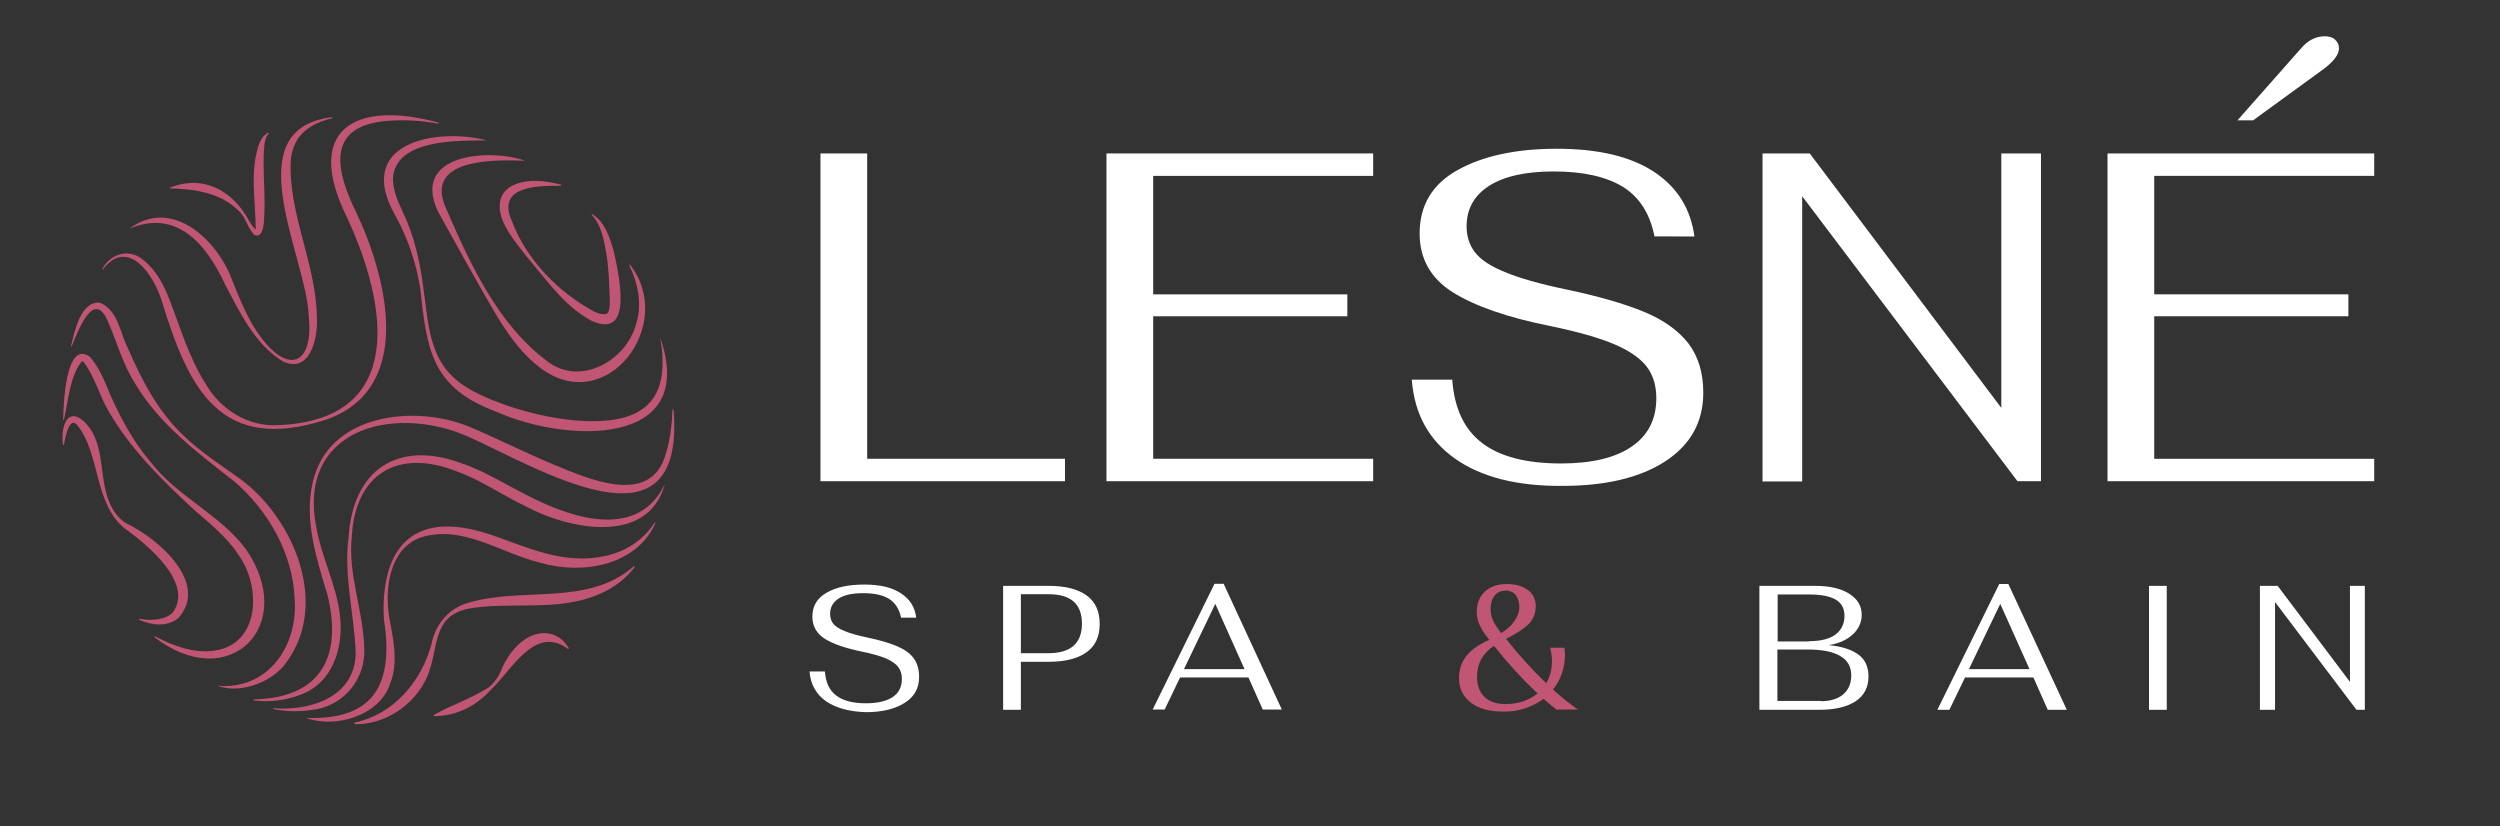
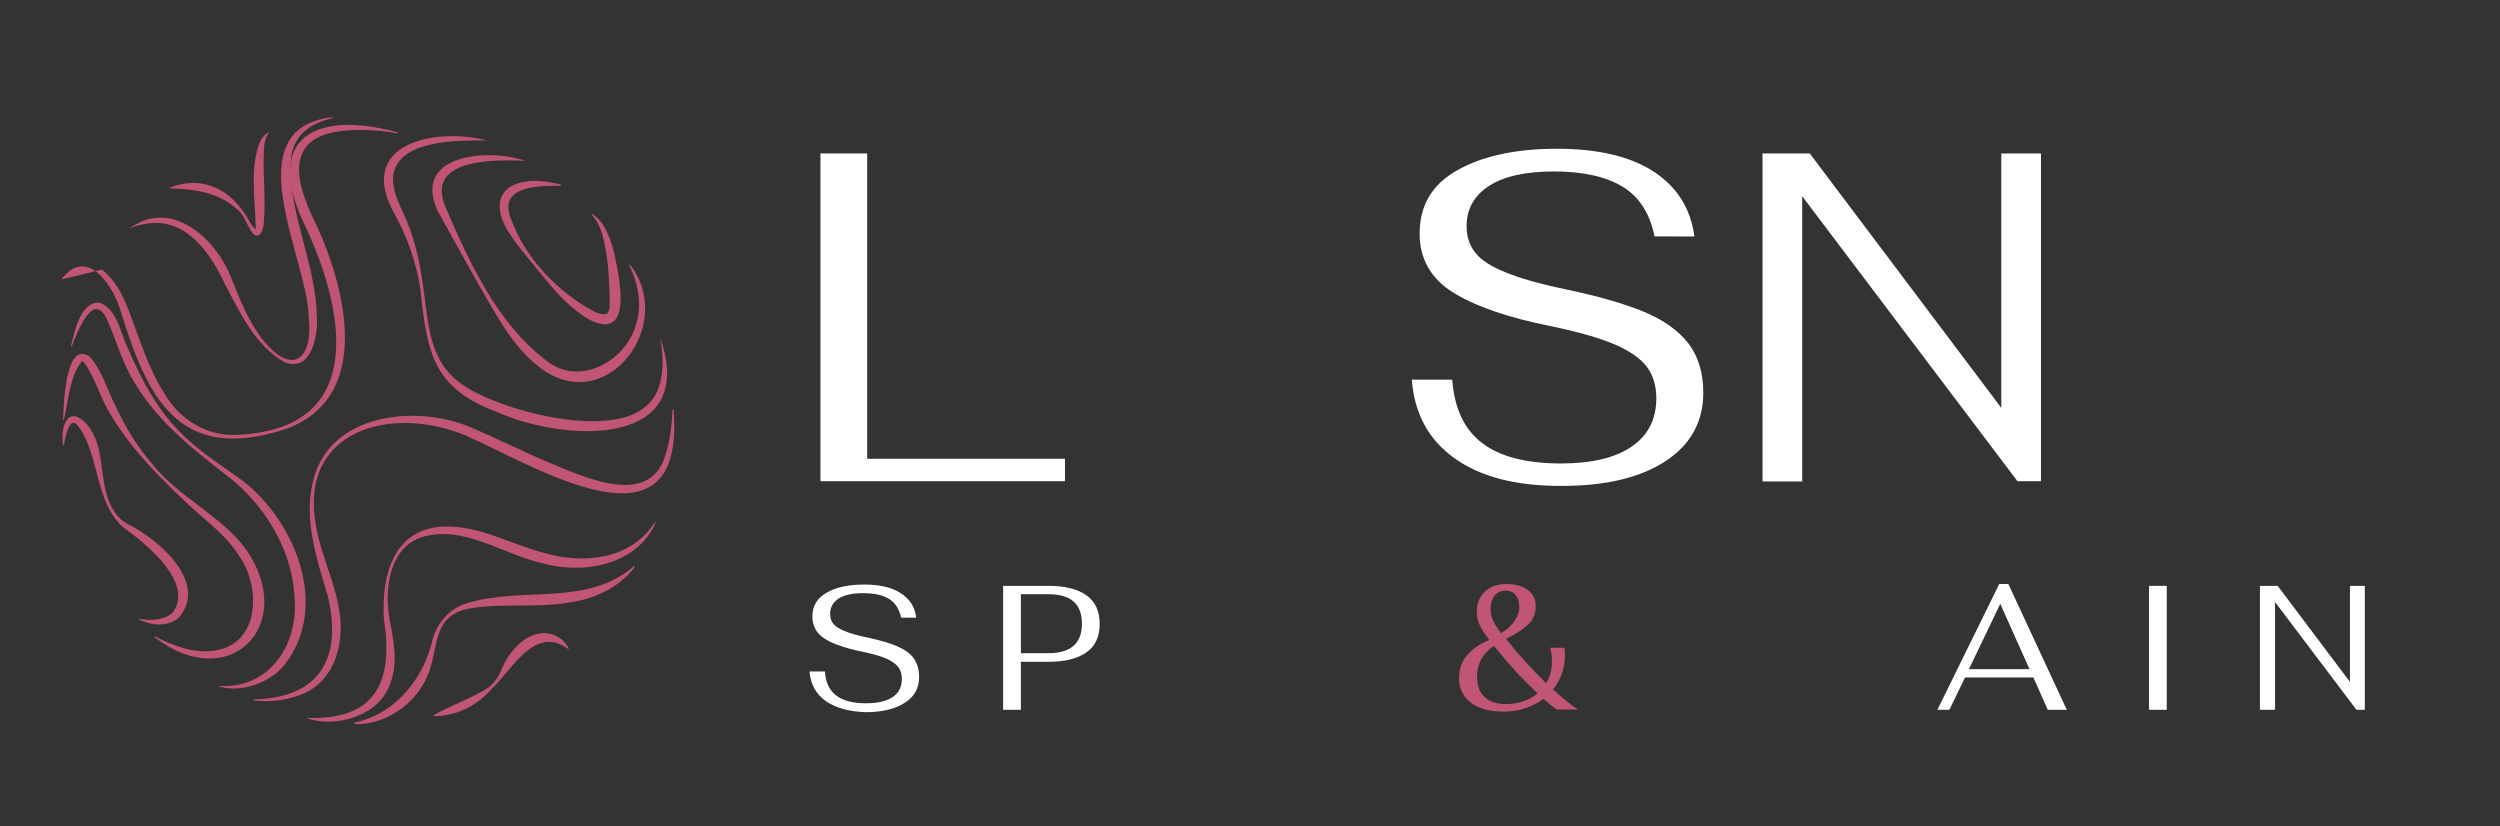
<svg xmlns="http://www.w3.org/2000/svg" version="1.1" id="LOGO" x="0px" y="0px" width="958px" height="316.6px" viewBox="0 0 958 316.6" style="enable-background:new 0 0 958 316.6;" xml:space="preserve">
  <rect x="0" y="0" width="958" height="316.6" fill="#333333" stroke="none" />
  <style type="text/css">
	.st0{enable-background:new    ;}
	.st1{fill:#FFFFFF;}
	.st2{fill:#C05574;}
</style>
  <g class="st0">
    <path class="st1" d="M316.5,268.7c-3.8-2.7-5.9-6.5-6.3-11.4h5.9c0.3,4.2,1.7,7.2,4.3,9.2c2.6,2,6.4,3,11.4,3   c4.5,0,7.9-0.8,10.3-2.4c2.4-1.6,3.5-4,3.5-7c0-1.8-0.5-3.3-1.4-4.5c-0.9-1.2-2.5-2.3-4.7-3.3c-2.2-0.9-5.3-1.8-9.2-2.6   c-6.3-1.3-11-2.9-14.2-4.9c-3.2-2-4.8-4.9-4.8-8.5c0-4.1,1.8-7.1,5.5-9.2c3.6-2.1,8.4-3.1,14.4-3.1c6,0,10.7,1.1,14.1,3.4   c3.4,2.2,5.3,5.3,5.8,9.3h-5.8c-0.7-3.3-2.2-5.7-4.6-7.2s-5.7-2.2-10-2.2c-4.1,0-7.3,0.7-9.4,2.1c-2.1,1.4-3.2,3.3-3.2,5.8   c0,1.5,0.4,2.8,1.2,3.8c0.8,1,2.3,2,4.3,2.8c2.1,0.9,5,1.7,8.8,2.5c4.7,1,8.5,2.1,11.3,3.3c2.8,1.2,5,2.7,6.4,4.6   c1.4,1.9,2.1,4.3,2.1,7.2c0,4.3-1.8,7.6-5.5,9.9c-3.7,2.4-8.7,3.6-14.9,3.6C325.4,272.7,320.3,271.3,316.5,268.7z" />
  </g>
  <g class="st0">
    <path class="st1" d="M384.5,224.5h17.3c6.3,0,11.1,1.2,14.5,3.6c3.4,2.4,5.1,6.1,5.1,11c0,4.9-1.7,8.5-5.1,10.9   c-3.4,2.4-8.2,3.6-14.6,3.6h-10.5V272h-6.8V224.5z M401.8,250.3c8.5,0,12.8-3.8,12.8-11.3c0-7.6-4.3-11.3-12.8-11.3h-10.6v22.6   H401.8z" />
  </g>
  <g class="st0">
-     <path class="st1" d="M478.4,259.6h-26.2l-5.9,12.3h-4.6l23.7-48.2h3.5l22.3,48.2h-7.3L478.4,259.6z M476.9,256.4l-11.2-25l-12,25   H476.9z" />
-   </g>
+     </g>
  <g class="st0">
    <path class="st2" d="M596.6,272c-1.5-1.1-3.2-2.5-5.1-4.2c-2,1.5-4.4,2.7-7,3.6c-2.6,0.9-5.3,1.3-8.2,1.3c-5.4,0-9.6-1.1-12.6-3.4   c-3-2.3-4.6-5.4-4.6-9.4c0-3.3,0.9-6.1,2.8-8.5c1.9-2.4,4.8-4.5,8.8-6.2c-1.7-2.1-2.9-3.9-3.6-5.5c-0.8-1.6-1.2-3.3-1.2-5.2   c0-3.3,1-5.8,3.1-7.8c2-1.9,4.8-2.9,8.4-2.9c3.4,0,6.1,0.8,8.1,2.3c2,1.5,3,3.6,3,6.2c0,2.8-1,5.2-2.9,7c-1.9,1.8-4.8,3.7-8.5,5.5   c4.9,6.2,10.1,11.9,15.4,17c1.5-2.4,2.2-5.2,2.2-8.3c0-1.9-0.2-3.7-0.7-5.3h5.5c0.1,1.1,0.2,2,0.2,2.7c0,2.5-0.4,4.9-1.2,7.2   c-0.8,2.3-1.9,4.3-3.4,6.1c3.4,3.1,6.6,5.7,9.6,7.7H596.6z M589.2,265.7c-5.7-5.3-11.3-11.4-16.7-18.2c-4.3,2.8-6.5,6.8-6.5,11.9   c0,3.3,1,5.9,2.9,7.7c1.9,1.8,4.6,2.7,8,2.7C581.8,269.8,585.9,268.4,589.2,265.7z M572.7,228.3c-1,1.3-1.5,3-1.5,5.2   c0,1.4,0.3,2.9,0.9,4.2c0.6,1.4,1.7,3,3.1,4.9c2.2-1.3,3.9-2.8,5.1-4.6c1.2-1.7,1.9-3.5,1.9-5.3c0-2-0.5-3.5-1.4-4.7   c-0.9-1.1-2.2-1.7-3.9-1.7C575.1,226.4,573.7,227,572.7,228.3z" />
  </g>
  <g class="st0">
-     <path class="st1" d="M674.4,224.5h21.2c5.5,0,9.8,1,13,3c3.2,2,4.8,4.7,4.8,8.1c0,2.9-1.2,5.5-3.5,7.6c-2.3,2.1-5.3,3.4-9.1,4   c4.9,0.5,8.7,1.7,11.3,3.6c2.6,1.9,3.9,4.7,3.9,8.4c0,4.1-1.6,7.3-4.9,9.5c-3.3,2.2-8,3.3-14.1,3.3h-22.8V224.5z M693.2,245.7   c4.4,0,7.7-0.8,10.1-2.5c2.3-1.7,3.5-4.1,3.5-7.2c0-2.8-1.1-4.9-3.3-6.2s-5.6-2-10.1-2h-12.2v18H693.2z M697.8,268.7   c3.6,0,6.5-0.9,8.5-2.6c2-1.7,3.1-4.1,3.1-7.3c0-3.3-1.4-5.8-4.2-7.4c-2.8-1.7-7-2.5-12.5-2.5h-11.6v19.7H697.8z" />
    <path class="st1" d="M779.2,259.6h-26.2L747,272h-4.6l23.7-48.2h3.5L792,272h-7.3L779.2,259.6z M777.7,256.4l-11.2-25l-12,25H777.7   z" />
    <path class="st1" d="M823.5,224.5h6.8V272h-6.8V224.5z" />
    <path class="st1" d="M866,224.5h6.8l27.7,36.8v-36.8h5.7V272H903l-31.2-41.3V272H866V224.5z" />
  </g>
  <g>
    <path class="st2" d="M49.6,87.6C66,75.4,83.5,92.1,89,107.5c3.1,7.6,6.1,15.3,11.1,21.9c11.3,14.9,20.1,9.1,18.2-8.2   c-0.6-22.4-28.6-71.9,9-76.3l0.1,0.4c-4,0.9-7.9,2.5-10.8,5.1c-3,2.6-4.5,6.2-5.1,10.1c-1.5,20.3,9.5,40,9.9,60.5   c0.6,7.5-2.1,22.3-12.8,17.6c-10.9-6.5-16.7-18.9-22.4-29.7C78.9,93.2,67.6,80.1,49.6,87.6L49.6,87.6L49.6,87.6z" />
-     <path class="st2" d="M39.1,103.3c3.1-6.1,10.3-8.3,15.8-3.7c4.9,3.9,7.9,9.6,10,15.1c4.3,11.1,7.6,22.5,13.8,32.2   c5.6,10,16.6,16.9,28.4,16c48.9-2.3,41.2-46.5,26-79.3c-16.9-33.9,2.7-45.4,35-36.6l-0.1,0.4c-5.8-1.1-11.7-1.5-17.6-1.2   c-25.4,1.1-22.5,18-13.6,35.8c11.7,25,22.1,67.2-12.1,78.9c-40.2,12.8-52.3-11.6-62.6-45.2c-2.9-10-13-25.3-22.8-12.3L39.1,103.3   L39.1,103.3L39.1,103.3z" />
+     <path class="st2" d="M39.1,103.3c4.9,3.9,7.9,9.6,10,15.1c4.3,11.1,7.6,22.5,13.8,32.2   c5.6,10,16.6,16.9,28.4,16c48.9-2.3,41.2-46.5,26-79.3c-16.9-33.9,2.7-45.4,35-36.6l-0.1,0.4c-5.8-1.1-11.7-1.5-17.6-1.2   c-25.4,1.1-22.5,18-13.6,35.8c11.7,25,22.1,67.2-12.1,78.9c-40.2,12.8-52.3-11.6-62.6-45.2c-2.9-10-13-25.3-22.8-12.3L39.1,103.3   L39.1,103.3L39.1,103.3z" />
    <path class="st2" d="M186.7,53.8c-11.2,0.1-34.5-0.6-36.1,14c-0.2,4.4,1.6,8.9,3.7,13.3c4.4,9.1,6.6,19.1,7.9,28.9   c1.4,9.7,1.8,20,6.6,28.4c4.9,8.6,14.1,12.8,23,16.1c9.1,3.4,18.7,5.6,28.3,6.6c24.9,2,37.4-5.9,32.9-31.7   c14.8,42.6-36.6,40.1-62.5,28.5c-25.3-9.3-26.9-23.9-29.5-47.7c-1.6-9.7-4.8-19.1-9.5-27.6C135.6,54.9,166.6,48.7,186.7,53.8   L186.7,53.8L186.7,53.8z" />
    <path class="st2" d="M201.2,61.6c-12.3-0.5-38.8-0.8-30.3,18.2c9.2,21.2,19.7,44.2,38.5,58.4c12.7,10.2,30.7,0.1,34.4-14.2   c2.3-7.2,0.8-15.3-2.7-22.4l0.3-0.2c17.9,22.8-8.8,58.6-34.2,39.7c-6.7-5-11.5-11.6-15.8-18.4c-8.3-13.8-15.7-27.6-23.6-41.7   C157.4,58.8,187.8,56.8,201.2,61.6L201.2,61.6L201.2,61.6z" />
    <path class="st2" d="M214.9,71.2c-9.4-0.1-24.6,0.2-18.8,13.4c5.5,14.8,18,27.6,31.8,34.9c2.3,1.1,4.7,1.2,5.1,0.2   c0.8-1.2,0.7-4.1,0.6-6.8c-0.2-5.4-0.4-10.8-1.3-16c-0.9-5.1-1.9-10.8-5.6-14.6l0.2-0.3c4.9,3,6.8,9.1,8.3,14.3   c1.8,8.5,8,34.4-8.8,26.5c-10.1-5.6-16.4-14.8-23.6-23.3c-3.4-4.3-7-8.5-9.6-13.6c-1.5-3.1-2.7-7.8-0.6-11.3c0.4-0.6,0.9-1.5,1.6-2   c0.6-0.6,1.2-1,2-1.4c6-3,13-1.9,18.9-0.4L214.9,71.2L214.9,71.2L214.9,71.2z" />
    <path class="st2" d="M27.2,132.6c1.3-5.3,3.7-17.4,11.1-16.6c7.1,3,7.7,11.8,10.8,17.6c5.2,12.1,11.4,23.9,21,33.1   c6.4,6.2,13.7,11,21.1,16.2c21.4,15.1,36,49.6,17.4,72.4c-5.8,6.8-17.4,10.5-25.2,7.5c19.4,1.6,30.9-15.3,29.5-33.4   c-0.7-17.2-9.9-33.5-23.1-44.9c-13.8-10.8-28.7-21.8-38-37.5c-4.8-7.4-7.2-16.6-10.7-24.4c-5.4-11.8-11.4,4.7-13.6,10.1L27.2,132.6   L27.2,132.6L27.2,132.6z" />
    <path class="st2" d="M24.2,160.9c0.1-5.1,0.8-30.9,10.2-24.2c5,5.6,6.8,13.1,10.2,19.6c3.5,7.3,7.7,14.4,13,20.6   c10.2,13.4,26.6,20.1,36.6,33.5c20.2,29.1-6.3,56-35.1,33.7l0.2-0.3c7.2,3.8,15.3,6.7,23,5.5c17.6-2.6,17.8-25,8.9-36.9   c-3.6-6-11.7-12.6-17-17.2c-12.2-11.3-24.1-23-32.5-37.5c-3.6-6-5.3-13.2-9.5-18.8c-0.7-0.6-0.6-0.5-0.9-0.4   c-4.6,5.8-5.1,15.1-6.8,22.3L24.2,160.9L24.2,160.9L24.2,160.9z" />
    <path class="st2" d="M97.2,268c25.8-0.5,34.1-16.4,28.3-40c-4.2-13.9-9.1-28.8-5.6-43.4c6-25.9,38.6-29.8,59.9-21.1   c11.1,4.7,21.3,9.9,32.1,14.4c13.5,5.6,37.5,16.4,43.2-3.9c1.7-5.4,2.4-11.3,2.6-17.1h0.4c4.8,58-52.1,22.2-79.6,10   c-28.8-12-64.6-2-57.3,35.2c2,11.4,7.9,22.4,9.1,34c1.4,12.3-2.9,25.9-15.6,30.3c-5.6,2.1-11.7,2.7-17.6,2L97.2,268L97.2,268   L97.2,268z" />
-     <path class="st2" d="M104.7,271.4c14.4,1.1,31.3-4.3,31.6-21.1c-0.5-14.7-4.7-29.8-2.7-44.7c1.7-25.5,18.7-37,42.9-28.2   c9.6,3.2,18.2,8.9,27.1,13.2c17,8.6,41.3,15.8,51.2-5.2c-6.3,23.7-36.7,17.5-53,8.8c-9.3-4.4-17.4-10.2-26.6-13.5   c-22.3-8.9-39,0.4-40.4,24.9c-1.6,15.4,5,29.6,4.8,44.9c-0.5,11.1-8.8,20.2-19.8,21.5c-5.1,0.8-10.2,0.7-15.2-0.3L104.7,271.4   L104.7,271.4L104.7,271.4z" />
    <path class="st2" d="M117.3,275.1c26.7,1,33.6-13.7,29.8-38c-0.9-16.1,3.3-34.2,22.5-35.3c13.6-0.7,26.2,6.8,38.7,10   c15.2,4.5,33.3,2.8,42.6-11.6l0.3,0.2c-7.3,16.4-28.1,19.9-43.9,15.3c-15.5-3.7-30.1-14.9-46.2-9.7c-11.9,4.4-13.8,19.7-11.9,30.8   c1.5,8,3.5,17,0.4,24.9C145.6,274.5,128.1,279.2,117.3,275.1L117.3,275.1L117.3,275.1z" />
    <path class="st2" d="M135.8,276.9c15.1-3.1,25.8-15.9,29.6-30.3c1.4-7.2,6.5-13.4,13.7-15.5c21.1-6.5,46,1.5,63.9-14.2l0.3,0.3   c-3.4,4.5-8.2,8.2-13.5,10.4c-15.8,7-34,2.8-50.1,5.6c-14.7,2.9-11.3,15.7-16.1,26.3c-4.7,10.6-16.1,18.3-27.7,18L135.8,276.9   L135.8,276.9L135.8,276.9z" />
    <path class="st2" d="M166.2,274c7.1-4,14.4-6.3,21.1-10.6c2-1.7,3.6-3.8,4.6-6.2c2.8-7.3,10.3-16.6,19.5-14.2c3,0.9,5.3,3,6.6,5.5   l-0.3,0.2c-12.8-9.5-21.6,8.2-29.6,15.6c-5.5,6.2-13.4,10.2-21.8,10.1L166.2,274L166.2,274L166.2,274z" />
    <path class="st2" d="M24.2,170.6c-1-5.3,0.8-15.2,7.8-9.3c7.9,7.3,6.1,19,8.9,28.3c1.3,4.5,3.8,9,8,11.2   c11.6,5.6,31.5,22.6,19.4,36.1c-4.5,3.5-10.2,2.7-15,0.6l0.1-0.4c4.7,0.9,10,0.5,12.9-2.5c8-11.3-10-26-18.5-32.1   c-11.6-9.3-9.5-28.3-17.8-39.1c-3-4.4-4.8,2.7-5.5,7.1L24.2,170.6L24.2,170.6z" />
    <path class="st2" d="M64.9,72c13-5.3,24.3,1,30.6,12.7c0.8,1.4,1.9,2.9,2.9,3.6c0-0.1,0.1,0-0.2-0.1c-0.6,0.2-0.2-0.1-0.2-0.7   c-0.1-9.1-1.7-18.4,0-27.5c0.7-3.3,1.5-7.4,4.8-9.2l0.2,0.3c-1.1,1.2-1.4,2.8-1.7,4.3c-0.9,9.9,0.7,19.9-0.2,29.8   c-0.1,1.9-0.9,6.4-3.8,4.7c-2.6-2.9-2.9-6.1-5.5-8.8c-6.9-7.1-16.8-8.7-26.7-8.9L64.9,72L64.9,72L64.9,72z" />
  </g>
  <g class="st0">
    <path class="st1" d="M314.4,58.8h17.9v117h75.8v8.6h-93.7V58.8z" />
-     <path class="st1" d="M424,58.8h102.2v8.6h-84.3v45.4h74.4v8.4h-74.4v54.6h84.3v8.6H424V58.8z" />
    <path class="st1" d="M557.5,175.7c-10-7.1-15.5-17.1-16.5-30.2h15.5c0.8,11,4.6,19.1,11.5,24.3c6.8,5.2,16.9,7.8,30.2,7.8   c11.8,0,20.9-2.2,27.1-6.5c6.3-4.3,9.4-10.5,9.4-18.5c0-4.8-1.2-8.8-3.6-12c-2.4-3.2-6.5-6.1-12.3-8.6c-5.8-2.5-13.9-4.8-24.4-7   c-16.7-3.3-29.2-7.7-37.7-13c-8.4-5.3-12.7-12.8-12.7-22.5c0-10.8,4.8-18.9,14.5-24.3c9.6-5.4,22.3-8.2,38.1-8.2   c16,0,28.4,3,37.3,8.9c8.9,5.9,14,14.2,15.4,24.7H634c-1.7-8.7-5.8-15.1-12.1-19c-6.4-3.9-15.2-5.9-26.5-5.9   c-10.9,0-19.2,1.9-24.9,5.6c-5.7,3.7-8.5,8.9-8.5,15.4c0,3.9,1.1,7.3,3.3,10.1c2.2,2.8,6,5.3,11.5,7.5c5.5,2.3,13.2,4.5,23.3,6.6   c12.4,2.6,22.4,5.5,29.9,8.6c7.5,3.1,13.2,7.2,17,12.1c3.8,5,5.7,11.3,5.7,18.9c0,11.2-4.9,20-14.6,26.3   c-9.7,6.3-22.9,9.4-39.5,9.4C581.2,186.3,567.5,182.8,557.5,175.7z" />
    <path class="st1" d="M675.4,58.8h18.1l73.4,97.5V58.8h15.2v125.6h-9L690.6,75.2v109.3h-15.2V58.8z" />
-     <path class="st1" d="M807.6,58.8h102.2v8.6h-84.3v45.4h74.4v8.4h-74.4v54.6h84.3v8.6H807.6V58.8z M881.7,18.6   c2.6-3.1,5.7-4.7,9.1-4.7c1.7,0,3.1,0.4,4,1.3c1,0.9,1.5,2,1.5,3.3c0,2.5-2.2,5.3-6.5,8.4l-26.4,19.2h-6L881.7,18.6z" />
  </g>
</svg>